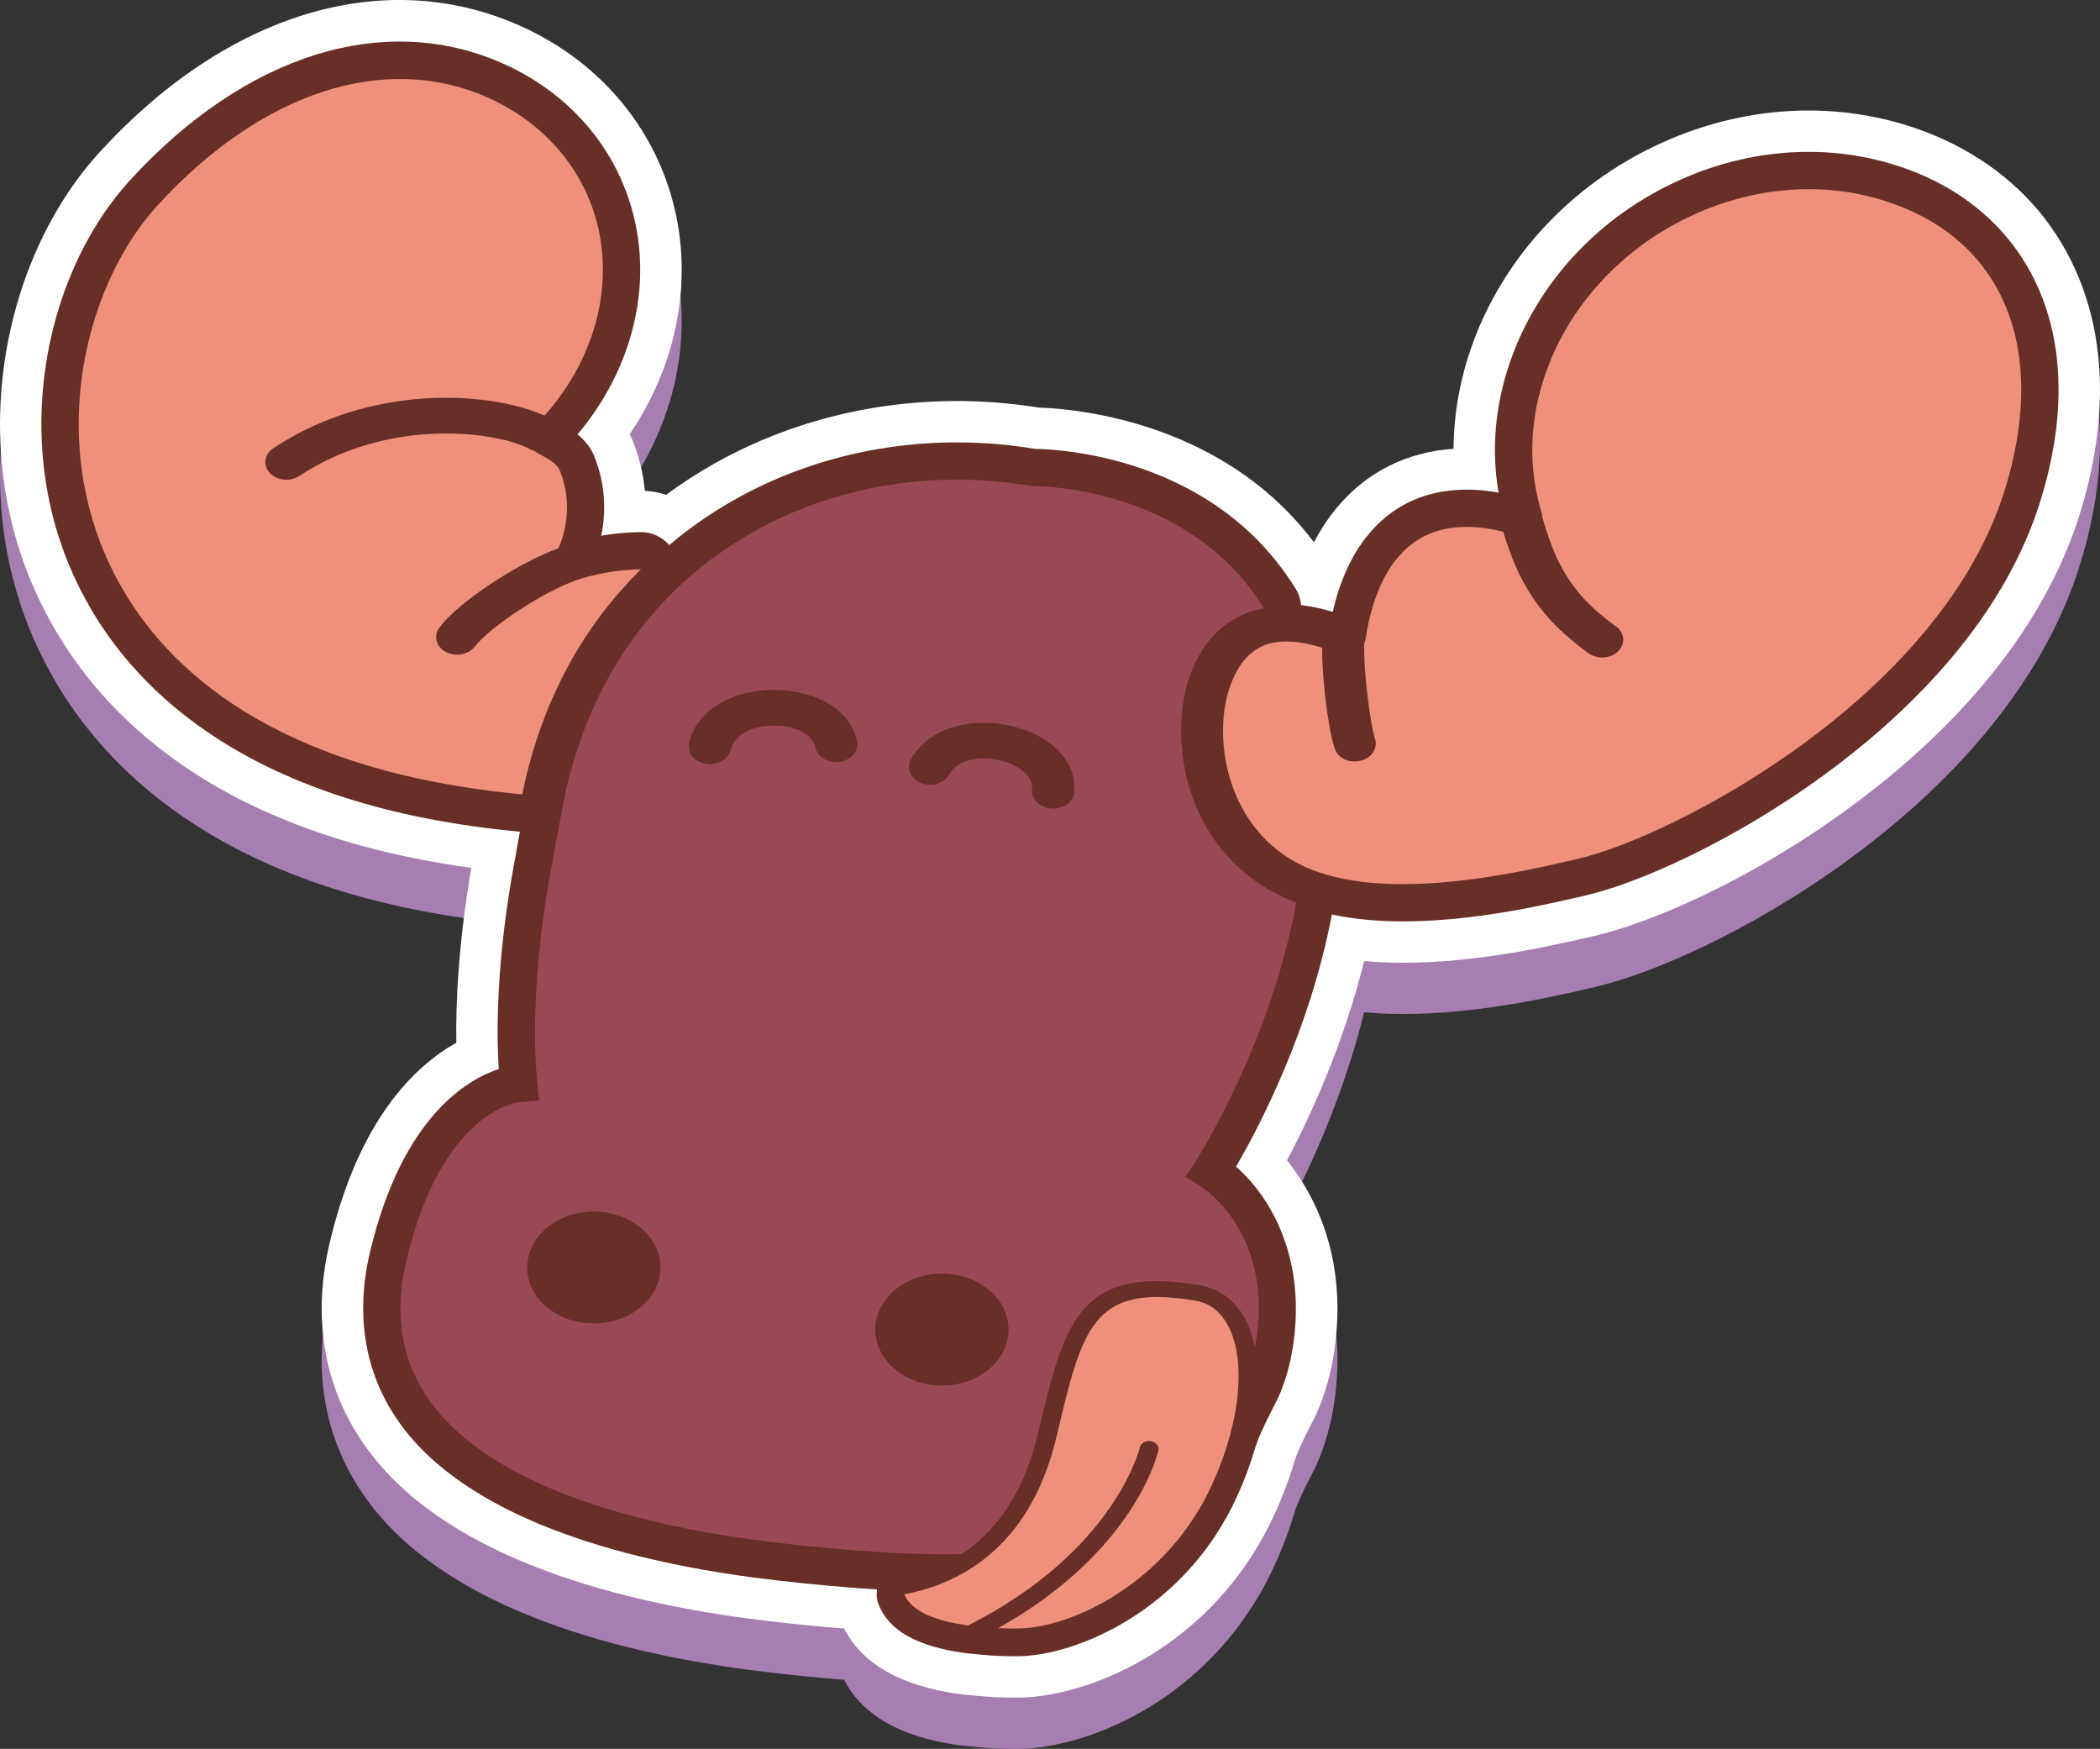
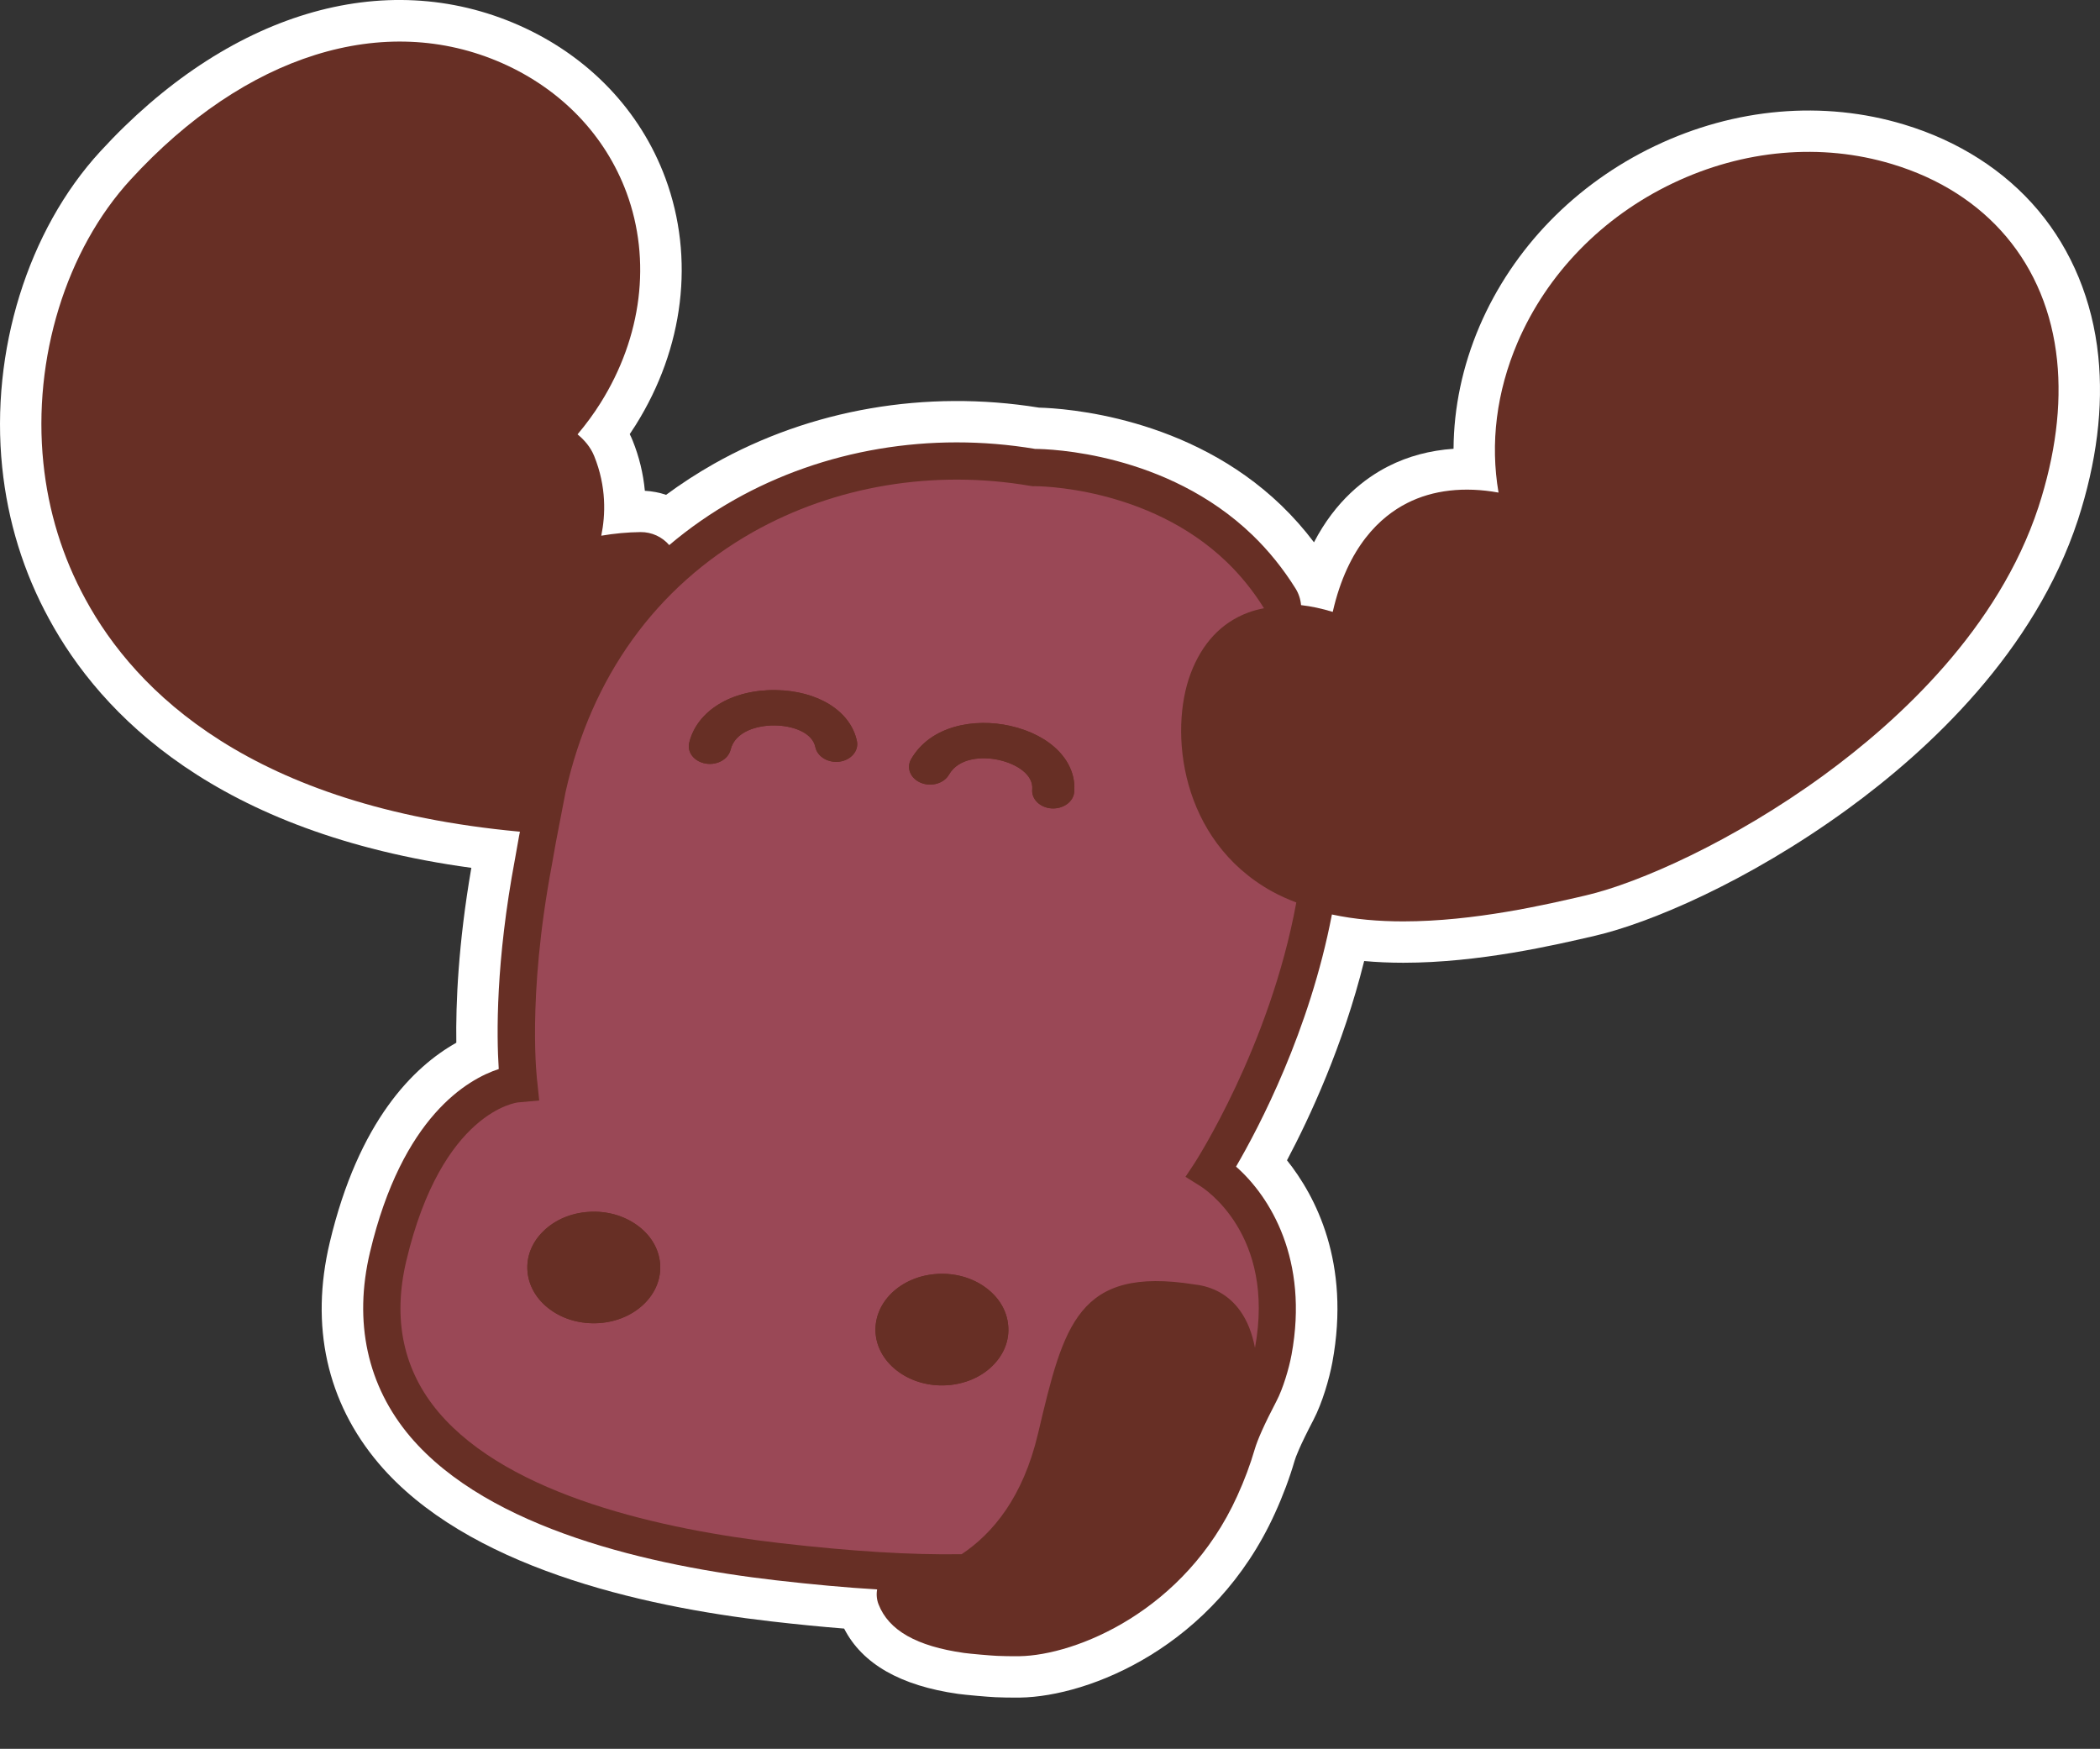
<svg xmlns="http://www.w3.org/2000/svg" version="1.1" x="0px" y="0px" viewBox="0 0 760.31 633.13" style="enable-background:new 0 0 760.31 633.13;" xml:space="preserve">
  <rect x="0" y="0" width="760.31" height="633.13" fill="#333333" stroke="none" />
  <style type="text/css">
	.st0{fill:#A67EB1;}
	.st1{fill:#FFFFFF;}
	.st2{fill:#672F25;}
	.st3{fill:#EE907B;}
	.st4{fill:#9A4856;}
	.st5{display:none;fill:#672F25;}
</style>
  <g id="Layer_7">
</g>
  <g id="Grey_Outline">
</g>
  <g id="White_Outline">
</g>
  <g id="Character">
    <g>
-       <path class="st0" d="M759.69,147.5c-2.06-20.07-9.59-38.34-21.76-52.81c-12.11-14.4-28.91-25.15-48.56-31.07    c-29.21-8.83-61.25-6.06-90.23,7.79c-28.79,13.76-51.34,36.94-63.51,65.31c-6.13,14.38-9.29,29.42-9.37,44.29    c-8.5,0.58-16.47,2.7-23.58,6.32c-8.63,4.38-19.15,12.51-26.95,27.54c-3.64-4.82-7.61-9.3-11.86-13.39    c-33.38-32.15-78.18-35.11-87.72-35.37c-40.92-6.61-82.64,0.59-117.62,20.31c-6.04,3.42-11.85,7.19-17.37,11.26    c-2.46-0.83-5.05-1.32-7.69-1.46c-0.58-6.22-2.06-12.34-4.42-18.18c-0.32-0.79-0.67-1.57-1.05-2.33c0.74-1.09,1.45-2.18,2.14-3.28    c17.51-27.9,21.44-60.46,10.79-89.34c-9.09-24.6-27.91-44.26-52.99-55.37C139.03,6.1,82.33,23.18,36.28,73.41    c-26.21,28.51-39.8,72.3-35.49,114.28c2.01,19.54,7.73,38.04,16.97,54.93c18.81,34.69,60.55,77.51,152.89,90.11    c-4.77,27.59-5.65,49.18-5.44,63.32c-15.48,8.69-35.36,28.27-45.83,72.33c-7.17,30.14-1.05,57.78,17.71,79.95    c31.74,37.41,94.73,51.75,141.98,57.19c9.44,1.09,18.22,1.96,26.55,2.62c6.53,12.76,20.42,20.71,41.33,23.65    c2.49,0.35,10.81,1.09,13.49,1.2c2.33,0.09,4.66,0.14,6.93,0.14c0.71,0,1.34,0,1.94-0.01c25.09-0.38,70.37-18.46,92.27-66.69    c2.89-6.32,5.3-12.75,7.16-19.12c0.34-1.17,1.69-4.95,6.79-14.71c3.21-6.14,5.75-14.91,6.86-20.88    c6.67-36.11-6.19-60.29-16.43-73.11c8.25-15.56,20.31-41.47,27.94-72.14c4.55,0.41,9.29,0.62,14.19,0.62    c27.44,0,54.81-6.38,69.52-9.8c19.3-4.5,54.84-19.24,91.49-45.94c29.29-21.35,67.5-56.81,83.21-104.56    C759.1,185.9,761.59,165.95,759.69,147.5z" />
      <path class="st1" d="M759.69,128.96c-2.06-20.07-9.59-38.34-21.76-52.81c-12.11-14.4-28.91-25.15-48.56-31.07    c-29.21-8.83-61.25-6.06-90.23,7.79c-28.79,13.76-51.34,36.94-63.51,65.31c-6.13,14.38-9.29,29.42-9.37,44.29    c-8.5,0.58-16.47,2.7-23.58,6.32c-8.63,4.38-19.15,12.51-26.95,27.54c-3.64-4.82-7.61-9.3-11.86-13.39    c-33.38-32.15-78.18-35.11-87.72-35.37c-40.92-6.61-82.64,0.59-117.62,20.31c-6.04,3.42-11.85,7.19-17.37,11.26    c-2.46-0.83-5.05-1.32-7.69-1.46c-0.58-6.22-2.06-12.34-4.42-18.18c-0.32-0.79-0.67-1.57-1.05-2.33c0.74-1.09,1.45-2.18,2.14-3.28    c17.51-27.9,21.44-60.46,10.79-89.34c-9.09-24.6-27.91-44.26-52.99-55.37C139.03-12.44,82.33,4.64,36.28,54.86    c-26.21,28.51-39.8,72.3-35.49,114.28c2.01,19.54,7.73,38.04,16.97,54.93c18.81,34.69,60.55,77.51,152.89,90.11    c-4.77,27.59-5.65,49.18-5.44,63.32c-15.48,8.69-35.36,28.27-45.83,72.33c-7.17,30.14-1.05,57.78,17.71,79.95    c31.74,37.41,94.73,51.75,141.98,57.19c9.44,1.09,18.22,1.96,26.55,2.62c6.53,12.76,20.42,20.71,41.33,23.65    c2.49,0.35,10.81,1.09,13.49,1.2c2.33,0.09,4.66,0.14,6.93,0.14c0.71,0,1.34,0,1.94-0.01c25.09-0.38,70.37-18.46,92.27-66.69    c2.89-6.32,5.3-12.75,7.16-19.12c0.34-1.17,1.69-4.95,6.79-14.71c3.21-6.14,5.75-14.91,6.86-20.88    c6.67-36.11-6.19-60.29-16.43-73.11c8.25-15.56,20.31-41.47,27.94-72.14c4.55,0.41,9.29,0.62,14.19,0.62    c27.44,0,54.81-6.38,69.52-9.8c19.3-4.5,54.84-19.24,91.49-45.94c29.29-21.35,67.5-56.81,83.21-104.56    C759.1,167.35,761.59,147.41,759.69,128.96z" />
      <g id="character_18_">
        <path class="st2" d="M744.77,130.46C744.77,130.46,744.77,130.46,744.77,130.46c-3.58-34.8-25.36-60.7-59.75-71.06     c-25.62-7.74-53.82-5.27-79.42,6.96c-25.5,12.19-45.45,32.66-56.18,57.66c-7.62,17.88-9.94,36.43-6.87,54.31     c-12.39-2.24-23.76-0.95-33.1,3.8c-9.54,4.84-21.5,15.57-26.93,39.39c-4.02-1.23-7.84-2.04-11.47-2.45     c-0.18-2.1-0.84-4.17-1.99-6.01c-4.5-7.2-9.75-13.71-15.6-19.35c-31.15-30.01-73.75-31.16-78.63-31.19c-0.02,0-0.04,0-0.05,0     c-37.9-6.35-76.54,0.17-108.87,18.4c-8.51,4.81-16.38,10.3-23.61,16.42c-2.55-2.97-6.33-4.75-10.4-4.71     c-4.74,0.06-9.49,0.5-14.21,1.31c1.54-7.5,1.93-17.73-2.56-28.83c-1.33-3.29-3.58-5.85-6.03-7.86c3.12-3.7,5.91-7.51,8.31-11.34     c15.02-23.93,18.46-51.69,9.43-76.16c-7.68-20.77-23.65-37.41-44.98-46.86c-42.74-18.9-93.04-3.16-134.55,42.11     c-23.39,25.45-35.5,64.76-31.61,102.6c1.8,17.54,6.94,34.15,15.23,49.32c18.11,33.41,60.04,75.12,156.95,84.14     c0.12,0.01,0.24,0.01,0.36,0.02l-0.28,1.44c-0.01,0.06-0.02,0.13-0.04,0.19l-1.43,8.06c-7.04,37.38-6.71,63.96-5.92,76.25     c-11.17,3.66-34.93,17.12-46.61,66.29c-6.02,25.32-0.99,48.4,14.55,66.78c28.57,33.67,87.7,46.86,132.27,52     c13.35,1.54,25.55,2.65,36.79,3.33c-0.33,1.8-0.16,3.68,0.52,5.42c3.67,9.41,13.8,15.15,30.95,17.57     c2.02,0.29,9.78,0.97,11.96,1.06c2.49,0.1,4.66,0.13,6.34,0.13c0.64,0,1.21,0,1.71-0.01c20.46-0.31,59.96-16.32,78.86-57.92     c2.63-5.74,4.76-11.48,6.4-17.09c0.95-3.24,3.27-8.6,7.89-17.45c2.3-4.4,4.47-11.63,5.4-16.66c6.35-34.39-7.72-57.26-20.09-68.12     c8.43-14.46,26.65-49.2,34.71-91.28c8.25,1.78,17.02,2.5,25.83,2.5c25.72,0,51.77-6.07,66.11-9.41     c19.35-4.51,53.47-19.7,86.06-43.46c27.51-20.05,63.33-53.16,77.79-97.09C744.18,164.68,746.45,146.81,744.77,130.46z" />
-         <path class="st3" d="M189.14,287.59c-90.36-8.41-129.48-46.06-146.33-77.13c-7.83-14.32-12.14-29.39-13.67-44.26     C25.42,130,38.13,94.93,57.26,74.12c37.41-40.8,81.97-55.34,119.15-38.89c17.98,7.96,31.38,21.88,37.78,39.19     c7.57,20.54,4.55,43.98-8.2,64.31c-2.5,3.98-5.46,7.9-8.84,11.72c-20.52-9.06-63.3-11.34-98.18,11.81     c-3.32,2.19-3.89,6.2-1.24,8.98c2.6,2.77,7.39,3.25,10.67,1.05c31.51-20.92,70.54-16.55,83.49-9.68     c0.48,0.29,1.07,0.49,1.66,0.65c0.4,0.35,0.85,0.66,1.36,0.93c3.46,1.83,6.84,3.78,7.72,5.97c5.19,12.82,1.5,23.92-0.42,28.31     c-15.2,5.63-35.91,19.3-43.1,28.67c-2.27,2.96-1.27,6.93,2.26,8.85c3.53,1.93,8.24,1.08,10.51-1.91     c5.43-7,24.9-20.15,38.19-24.53c0.03-0.01,0.09-0.03,0.14-0.05c0.15-0.05,0.24-0.03,0.35-0.06c7.3-2.19,14.64-3.25,21.5-3.33     c-17.85,17.54-34.37,42.67-42.32,78.3L189.14,287.59z M438.83,537.46c11.02-24.11,12.71-48.19,4.3-59.97     c-2.87-4.02-6.8-6.31-11.62-6.81c-0.09-0.02-0.15-0.03-0.24-0.03c-35.71-5.65-39.5,10.33-48.63,48.98l-0.17,0.67     c-9.9,41.74-37.27,53.57-55.05,56.88c2.65,6.78,12.99,9.89,23.03,11.3c53.08-26.74,62.14-64.07,62.22-64.45     c0.35-1.55,2.13-2.57,3.96-2.29c1.86,0.31,3.09,1.8,2.75,3.36c-0.32,1.55-8.73,36.7-57.97,64.34c3.04,0.12,5.65,0.13,7.51,0.11     C388.27,589.25,422.74,572.9,438.83,537.46z M725.19,179.38c5.63-17.28,7.61-33.31,6.15-47.54     c-2.99-29.07-20.38-50.53-50.22-59.52c-46.29-14-99.79,11.59-119.27,57c-8,18.76-9.28,38.37-3.59,56.68     c0.07,0.39,0.08,0.79,0.12,1.16c4.97,17.39,10.72,28.09,26.66,39.61c3.21,2.29,3.56,6.34,0.81,9.02     c-2.75,2.69-7.55,2.99-10.73,0.68c-18.08-13.02-25.41-25.91-30.86-43.96c-8.5-2.14-19.34-3.09-28.69,1.66     c-10.98,5.57-18.3,18.35-21.13,36.99c-0.09,0.55-0.28,1.08-0.53,1.6c-0.3,11.68,2.6,31.11,3.79,34.25l-0.26-0.48     c1.65,3.18,0.07,7.06-3.69,8.5c-3.72,1.45-8.09,0.35-9.91-2.74c-2.21-3.68-5.17-24-5.15-37.82c-8.46-2.6-15.39-2.94-20.65-0.98     c-5.49,2.06-9.67,6.86-12.45,14.29c-6.66,17.76-2.33,49.99,23.26,64.22c28.89,16.08,80.28,4.09,102.26-1.03     C606.42,302.72,700.92,253.14,725.19,179.38z" />
        <path class="st4" d="M434.62,429.43l-5.42-3.39l3.25-4.89c0.25-0.43,27.27-42.03,36.88-94.43c-3.09-1.17-6.04-2.48-8.88-4.05     c-33.29-18.53-37.22-57.94-29.4-78.77c4.17-11.06,11.15-18.5,20.8-22.11c1.82-0.7,3.81-1.2,5.78-1.59     c-3.84-6.16-8.32-11.77-13.52-16.77c-28.57-27.52-68.97-27.41-69.39-27.42l-0.81,0.02l-0.82-0.12     c-35.09-6.01-70.78-0.03-100.52,16.74c-35.04,19.82-58.48,52.36-67.81,94.11l-3.52,18.27l-1.44,8.13     c-9.16,48.6-5.3,78.54-5.24,78.84l0.66,6.41l-7.64,0.69c-0.3,0.02-27.58,3.08-40.46,57.29c-5.07,21.31-1.1,39.78,11.71,54.92     c25.71,30.29,81.32,42.46,123.52,47.32c26.05,3.01,47.49,4.33,65.82,4.03c11.29-7.52,22.21-20.66,27.6-43.48l0.17-0.69     c9.18-38.77,14.24-60.14,56.45-53.5c-0.03-0.02-0.03-0.03-0.06-0.03c0.12,0.03,0.18,0.02,0.24,0.05c-0.06,0-0.09-0.02-0.18-0.01     c6.92,0.73,12.68,4.02,16.61,9.54c2.62,3.64,4.38,8.22,5.37,13.42C461.94,446.87,435.84,430.19,434.62,429.43z M216.82,479.01     c-6.44,0.39-12.67-1.31-17.51-4.82c-4.89-3.52-7.83-8.42-8.32-13.8c-0.49-5.38,1.55-10.6,5.75-14.67     c4.17-4.1,10.03-6.6,16.44-6.98c6.41-0.43,12.58,1.29,17.48,4.82c4.89,3.5,7.83,8.42,8.32,13.78     C239.97,468.45,230.05,478.16,216.82,479.01z M280.54,262.63c-6.4-0.08-14.45,2.18-16.04,8.83c-0.88,3.45-4.91,5.68-9,4.97     c-4.18-0.71-6.81-4.09-5.97-7.55c2.83-11.6,15.42-19.26,31.28-19.05c15.38,0.21,27.19,7.64,29.44,18.5     c0.72,3.46-2.09,6.8-6.23,7.4c-4.17,0.58-8.07-1.76-8.82-5.24C294.12,265.19,287.06,262.71,280.54,262.63z M359.27,494.53     c-4.17,4.09-10.01,6.56-16.44,6.97c-13.2,0.84-24.81-7.53-25.8-18.62c-0.46-5.38,1.58-10.59,5.75-14.7     c4.2-4.07,10.03-6.57,16.44-6.97c6.41-0.41,12.64,1.3,17.51,4.83c4.86,3.5,7.83,8.41,8.29,13.79     C365.54,485.21,363.46,490.42,359.27,494.53z M388.92,286.76c-0.3,3.52-3.96,6.15-8.18,5.91c-4.2-0.28-7.34-3.36-7.01-6.88     c0.47-5.36-5.66-9.2-11.95-10.63c-6.17-1.4-14.64-0.85-18.18,5.26c-1.8,3.19-6.37,4.53-10.16,2.99     c-3.79-1.55-5.38-5.38-3.58-8.54c7.1-12.33,23.15-14.95,35.87-12.08C380.59,266.12,389.89,275.77,388.92,286.76z" />
        <path class="st2" d="M230.66,443.55c-4.89-3.52-11.07-5.24-17.48-4.82c-6.41,0.39-12.27,2.88-16.44,6.98     c-4.2,4.07-6.24,9.29-5.75,14.67c0.49,5.38,3.43,10.28,8.32,13.8c4.83,3.52,11.07,5.22,17.51,4.82     c13.23-0.86,23.16-10.57,22.16-21.69C238.48,451.97,235.55,447.05,230.66,443.55z" />
        <path class="st2" d="M356.72,466.04c-4.86-3.53-11.1-5.24-17.51-4.83c-6.41,0.4-12.24,2.9-16.44,6.97     c-4.17,4.1-6.21,9.31-5.75,14.7c0.99,11.08,12.59,19.46,25.8,18.62c6.44-0.42,12.27-2.88,16.44-6.97     c4.2-4.11,6.27-9.32,5.75-14.7C364.55,474.45,361.58,469.54,356.72,466.04z" />
        <path class="st5" d="M712.11,72.33c-7.48-5.06-16.12-9.14-25.81-12.08c-54.24-16.33-116.48,12.69-138.78,64.73     c-6.63,15.48-9.15,31.49-7.55,47.07c0.24,2.32,0.98,4.54,1.39,6.82c-12.5-1.94-24-0.58-33.7,4.33     c-13.4,6.8-22.13,19.96-26.46,38.47c-2.31-0.61-4.52-1.07-6.72-1.41c-5.03-9.51-11.33-18.03-19.12-25.43     c-32.42-31.09-76.24-31.62-80.32-31.6c-38.79-6.35-78.16,0.25-110.99,18.82c-5.84,3.32-12.11,7.4-18.42,12.26     c-8.14-1.32-17.09-1.33-26.3,0.07c1-4.3,1.57-9.58,0.96-15.43c-0.41-4.04-1.37-8.39-3.22-12.89c-1.46-3.67-4.22-6.37-7.37-8.62     c3.65-4.16,7.03-8.38,9.79-12.76c10.88-17.31,15.52-36.66,13.61-55.19c-0.66-6.41-2.09-12.75-4.34-18.86     c-7.58-20.58-23.69-37.18-45.25-46.73c-44.32-19.6-96-3.74-138.38,42.39C18.25,95.62,2.8,150.43,21.87,200.46     c1.97,5.17,4.3,10.3,7.07,15.34c18.47,34.07,60.88,75.28,157.79,84.46l-0.6,2.96l-1.4,7.96c-2.03,10.62-6.92,52.24-7.88,61     c-2.99,1.23-11.97,1.33-21.03,11.2c-11.98,13.05-20.48,27.52-25.46,43.47c-5.19,16.63-6.78,34.03-6.27,51.18     c0.4,13.48,5.55,26.39,14.39,37.62c17.76,22.55,45.6,40.22,74.64,49.97c63.08,21.19,96.19,15.78,99.55,17.84     c31.44,19.28,50.67,14.25,54.21,14.25c22.65,0,58.26-17.36,75.93-47.37c12.49-18.4,16.54-26.28,22.94-46.05     c4.87-15.06,5.98-27.92,4.87-38.68c-0.15-1.45-0.36-2.88-0.56-4.24c-3.38-20.58-14.75-32.88-21.48-38.53     c7.3-12.19,26.85-47.78,35.39-91.95c27.64,5.31,60.88-0.51,91.2-7.58c37.79-8.82,138.85-61.77,164.71-140.51     C755.52,134.99,744.55,94.28,712.11,72.33z M42.82,210.46c-7.83-14.32-12.14-29.39-13.67-44.26     C25.42,130,38.13,94.93,57.26,74.12c37.41-40.8,81.97-55.34,119.15-38.89c17.98,7.96,31.38,21.88,37.78,39.19     c7.57,20.54,4.55,43.98-8.2,64.31c-2.5,3.98-5.46,7.9-8.85,11.72c-20.52-9.06-63.3-11.34-98.18,11.81     c-3.32,2.19-3.89,6.2-1.24,8.98c2.6,2.77,7.39,3.25,10.67,1.05c31.51-20.92,70.54-16.55,83.49-9.68     c0.48,0.29,1.07,0.49,1.66,0.65c0.4,0.35,0.85,0.66,1.36,0.93c3.46,1.83,6.84,3.79,7.72,5.97c5.19,12.82,1.5,23.92-0.42,28.31     c-15.2,5.63-35.91,19.3-43.1,28.67c-2.27,2.96-1.27,6.93,2.26,8.85c3.53,1.93,8.24,1.08,10.51-1.91     c5.43-7,24.9-20.15,38.19-24.53c0.03-0.01,0.08-0.03,0.14-0.05c0.14-0.05,0.24-0.03,0.35-0.06c7.3-2.19,14.64-3.25,21.5-3.33     c-17.85,17.54-34.37,42.67-42.32,78.3l-0.6,3.17C98.79,279.18,59.66,241.53,42.82,210.46z M438.83,537.46     c-16.09,35.44-50.56,51.79-69.91,52.08c-1.86,0.02-4.47,0.01-7.51-0.11c49.24-27.64,57.65-62.79,57.97-64.34     c0.35-1.56-0.88-3.06-2.75-3.36c-1.83-0.28-3.61,0.74-3.96,2.29c-0.08,0.37-9.14,37.71-62.22,64.45     c-10.05-1.41-20.38-4.52-23.03-11.3c17.78-3.3,45.15-15.13,55.05-56.88l0.17-0.67c9.13-38.65,12.92-54.63,48.63-48.98     c0.09,0.01,0.15,0.01,0.24,0.03c4.82,0.51,8.75,2.79,11.62,6.81C451.55,489.27,449.85,513.36,438.83,537.46z M432.45,421.15     l-3.25,4.89l5.42,3.39c1.22,0.75,27.32,17.44,19.73,58.53c-0.98-5.2-2.75-9.79-5.37-13.42c-3.93-5.52-9.7-8.8-16.61-9.54     c-42.2-6.64-47.27,14.73-56.45,53.5l-0.17,0.69c-5.39,22.82-16.31,35.96-27.6,43.48c-18.33,0.3-39.77-1.02-65.82-4.03     c-42.2-4.86-97.82-17.02-123.52-47.32c-12.81-15.14-16.78-33.61-11.71-54.92c12.88-54.21,40.16-57.27,40.46-57.29l7.64-0.69     l-0.66-6.41c-0.06-0.3-3.92-30.24,5.24-78.84l1.44-8.13l3.52-18.27c9.33-41.75,32.77-74.3,67.81-94.11     c29.74-16.78,65.43-22.75,100.52-16.74l0.82,0.12l0.81-0.02c0.42,0.01,40.82-0.1,69.39,27.42c5.19,5,9.67,10.62,13.52,16.77     c-1.97,0.39-3.96,0.89-5.78,1.59c-9.65,3.61-16.62,11.05-20.8,22.11c-7.82,20.83-3.88,60.24,29.4,78.77     c2.83,1.57,5.79,2.88,8.88,4.05C459.72,379.12,432.7,420.72,432.45,421.15z M725.19,179.38     c-24.27,73.76-118.77,123.34-154.08,131.58c-21.97,5.12-73.36,17.1-102.26,1.03c-25.58-14.23-29.92-46.46-23.26-64.22     c2.78-7.43,6.96-12.23,12.45-14.29c5.26-1.96,12.19-1.61,20.65,0.98c-0.02,13.81,2.94,34.14,5.15,37.82     c1.82,3.09,6.19,4.2,9.91,2.74c3.75-1.44,5.33-5.32,3.69-8.5l0.26,0.48c-1.19-3.14-4.09-22.57-3.8-34.25     c0.25-0.52,0.43-1.05,0.53-1.6c2.82-18.64,10.15-31.42,21.13-36.99c9.35-4.76,20.19-3.81,28.69-1.66     c5.46,18.05,12.78,30.94,30.86,43.96c3.18,2.31,7.98,2.02,10.73-0.68c2.75-2.68,2.4-6.73-0.81-9.02     c-15.94-11.51-21.69-22.21-26.66-39.61c-0.04-0.38-0.05-0.78-0.12-1.16c-5.69-18.31-4.41-37.92,3.59-56.68     c19.48-45.41,72.98-70.99,119.27-57c29.85,8.99,47.23,30.45,50.22,59.52C732.81,146.06,730.83,162.1,725.19,179.38z" />
        <path class="st2" d="M280.81,249.83c-15.86-0.21-28.45,7.45-31.28,19.05c-0.84,3.46,1.79,6.85,5.97,7.55     c4.09,0.71,8.12-1.52,9-4.97c1.6-6.65,9.65-8.91,16.04-8.83c6.52,0.08,13.58,2.55,14.67,7.86c0.75,3.48,4.65,5.82,8.82,5.24     c4.14-0.6,6.94-3.94,6.23-7.4C308,257.47,296.19,250.04,280.81,249.83z" />
        <path class="st2" d="M365.72,262.78c-12.72-2.87-28.76-0.24-35.87,12.08c-1.8,3.16-0.21,6.99,3.58,8.54     c3.79,1.54,8.36,0.2,10.16-2.99c3.54-6.11,12.01-6.66,18.18-5.26c6.3,1.43,12.42,5.27,11.95,10.63     c-0.33,3.52,2.81,6.61,7.01,6.88c4.22,0.25,7.89-2.39,8.18-5.91C389.89,275.77,380.59,266.12,365.72,262.78z" />
      </g>
    </g>
  </g>
  <g id="Text_Grey">
</g>
  <g id="Text_White">
</g>
  <g id="Text">
</g>
</svg>